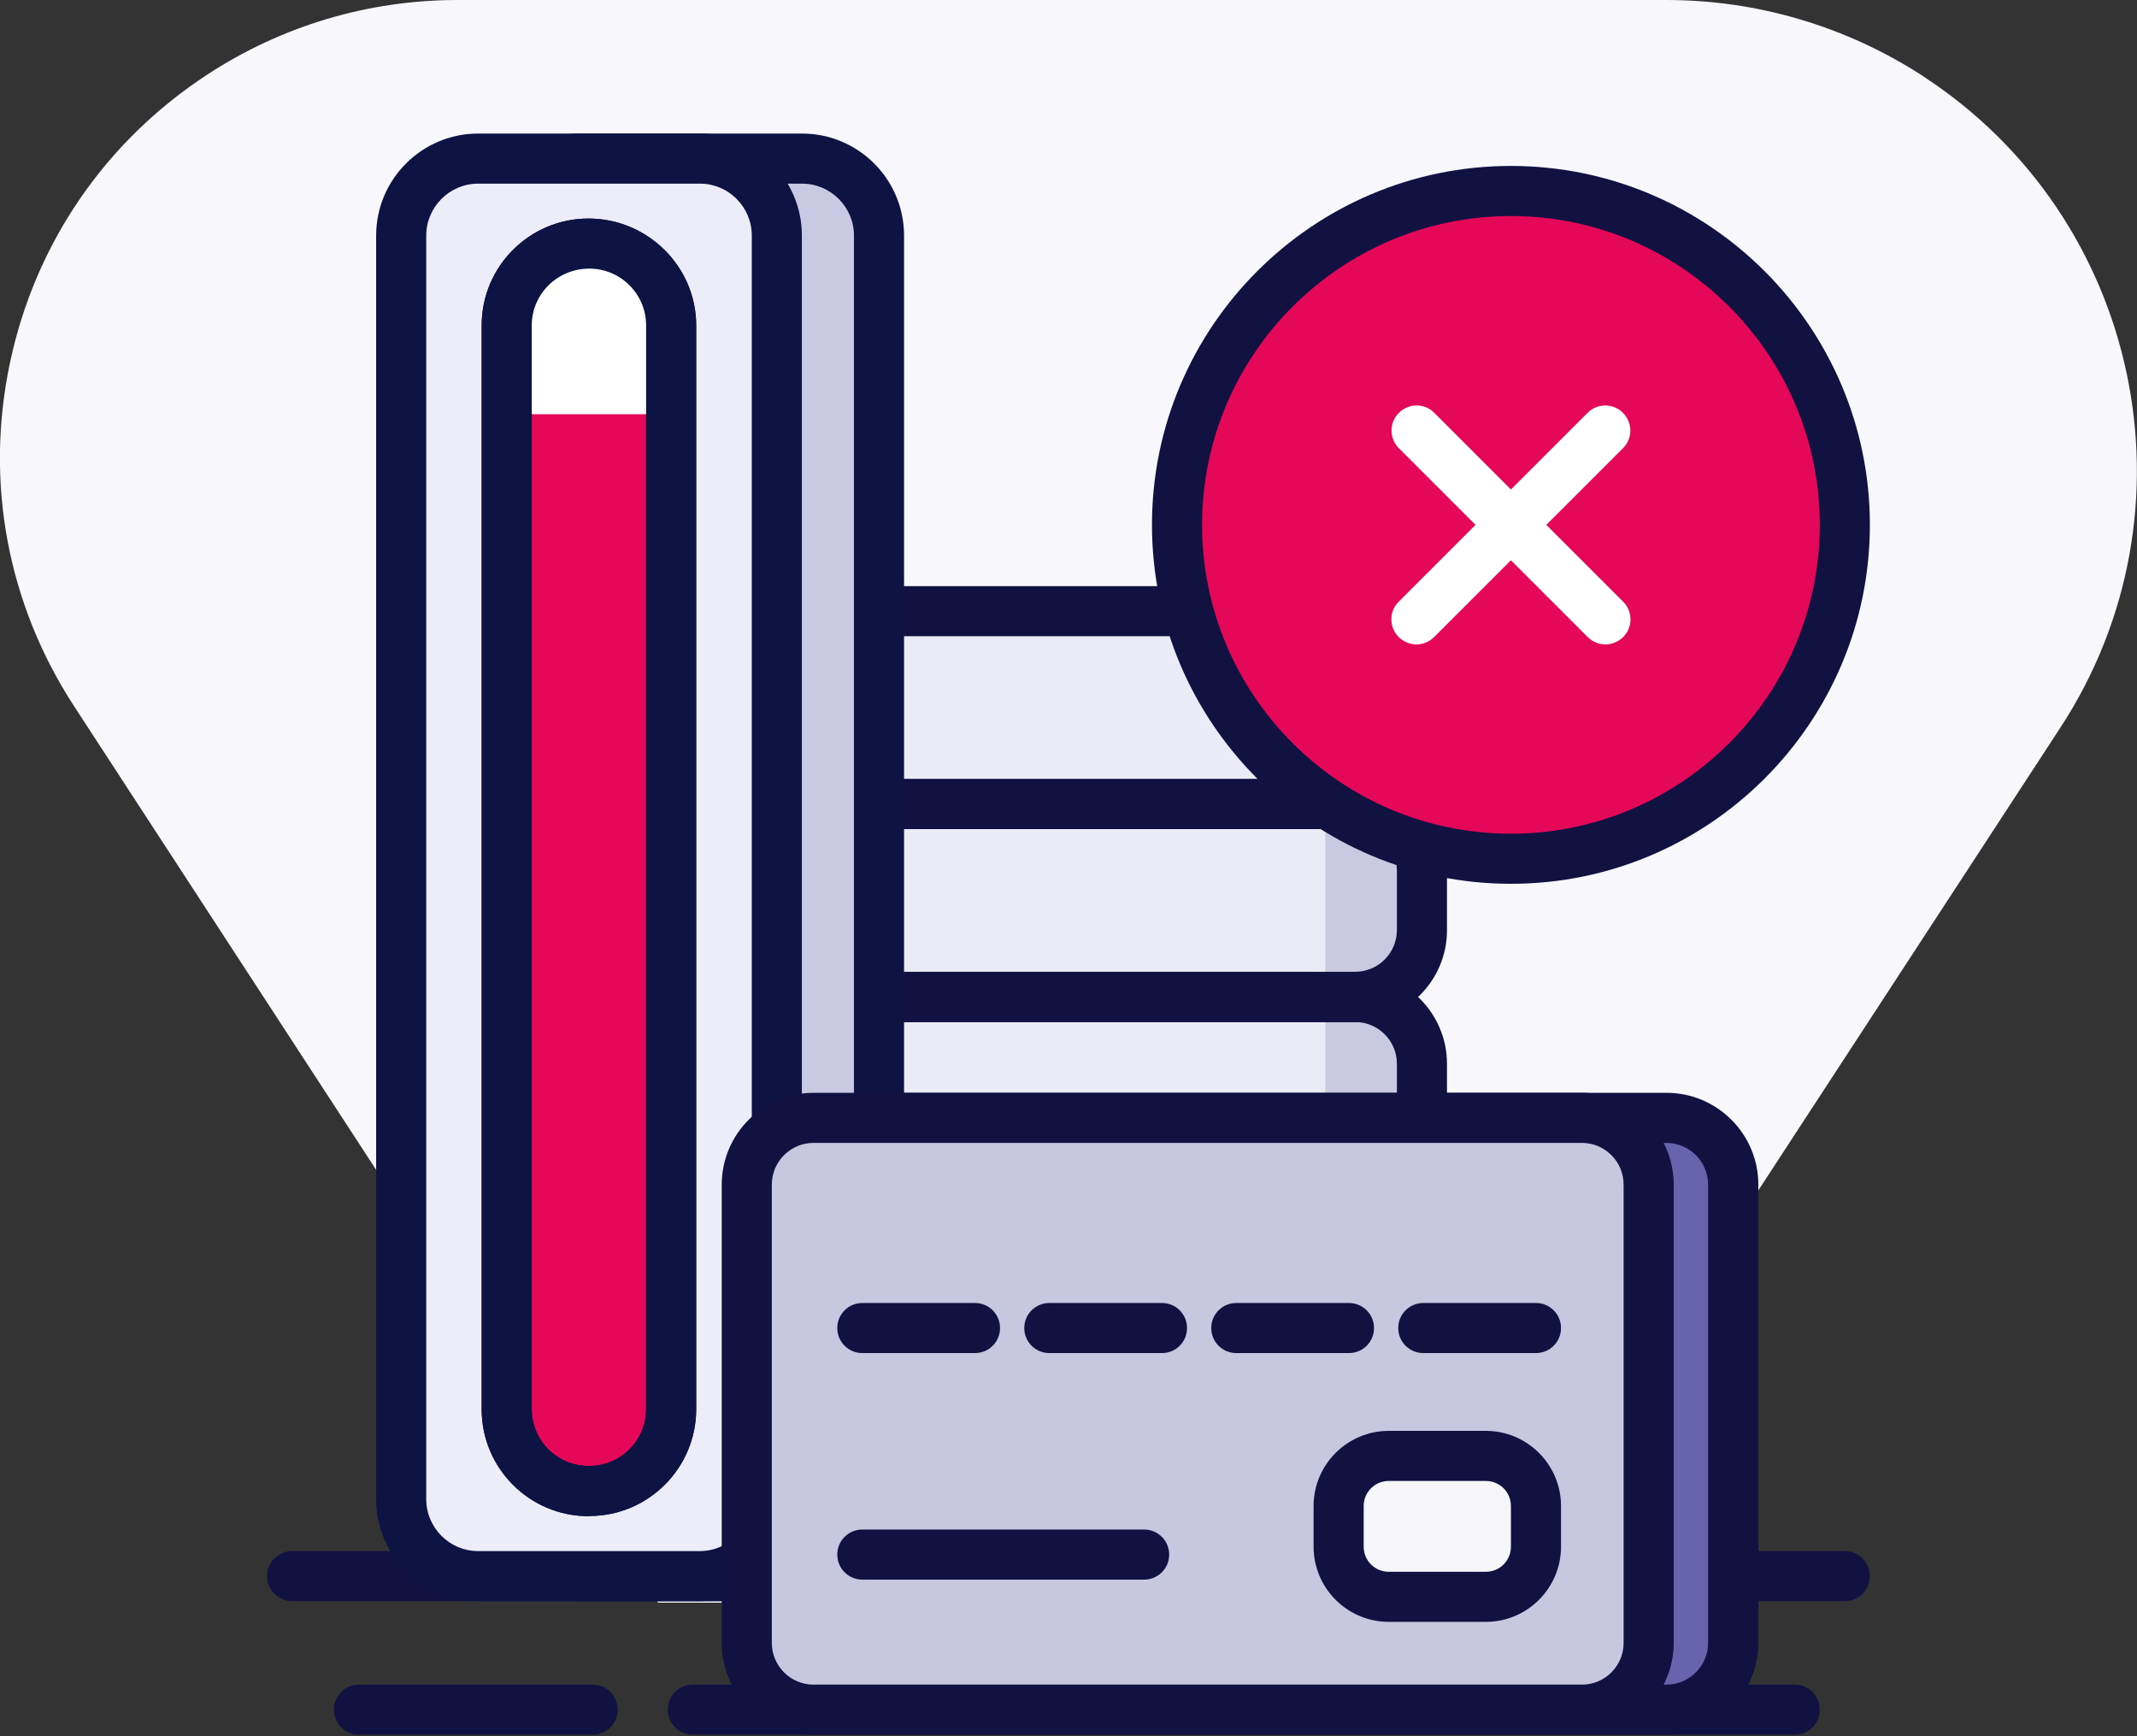
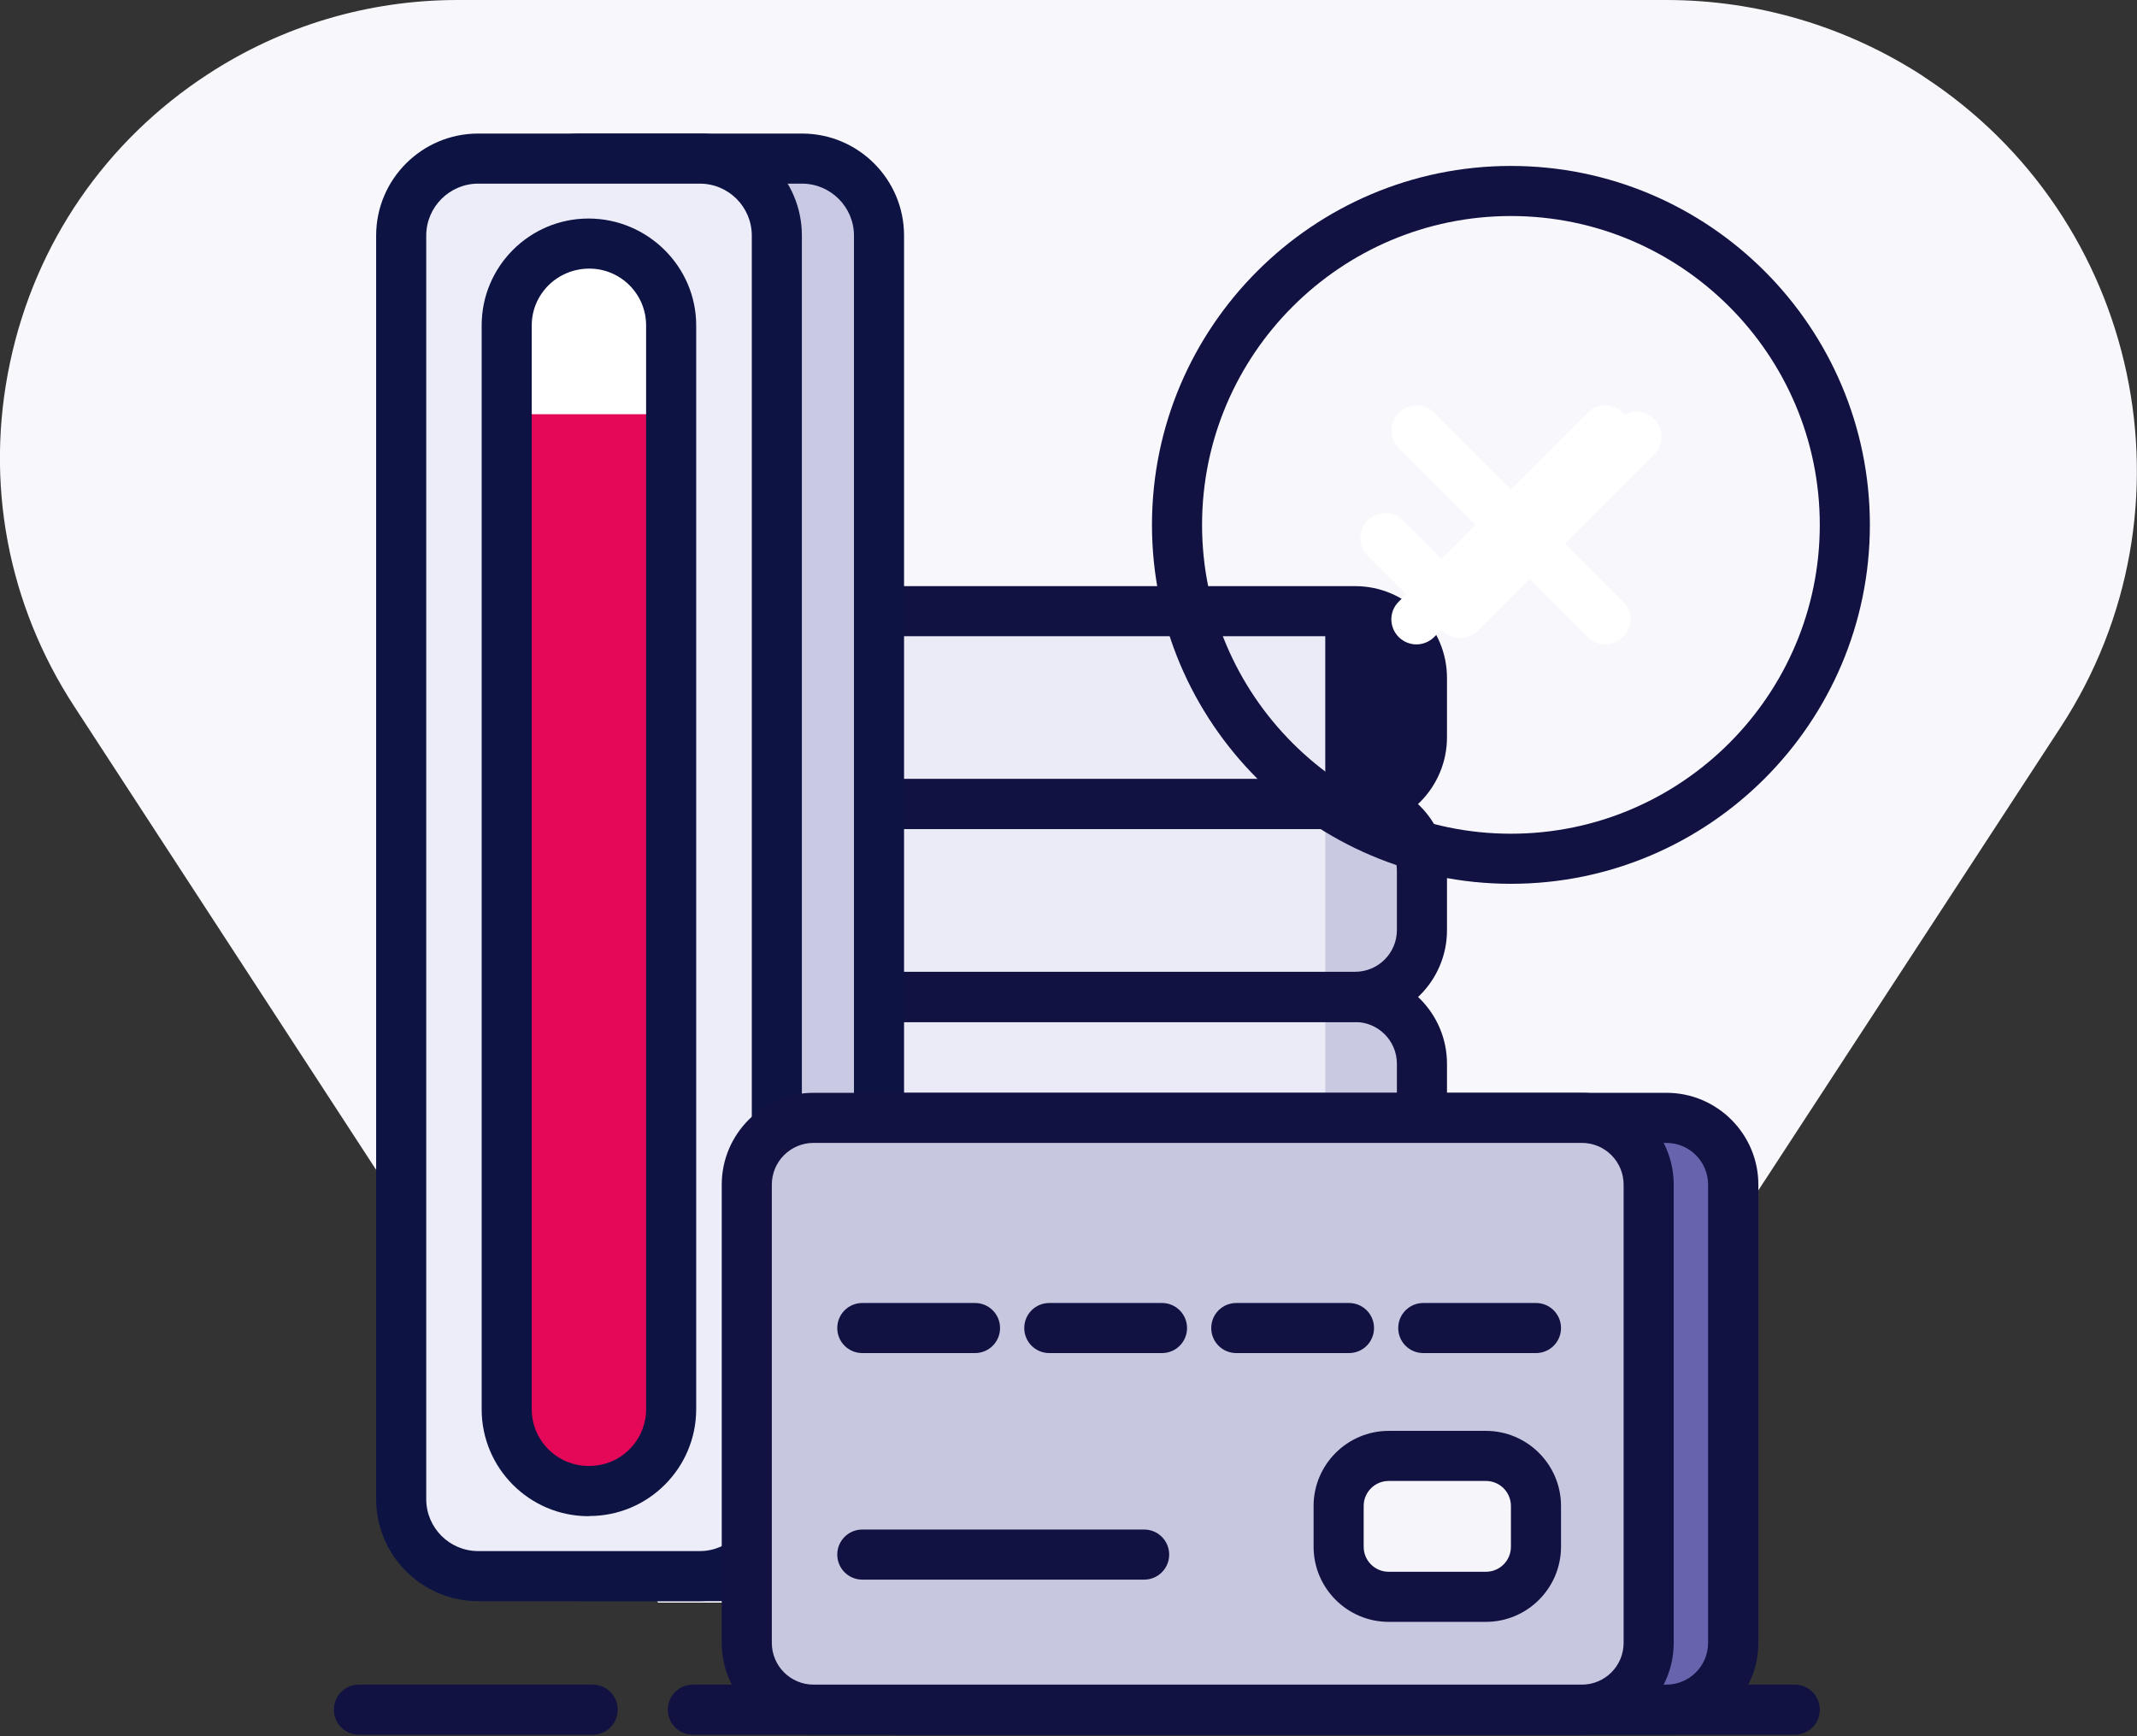
<svg xmlns="http://www.w3.org/2000/svg" width="128" height="104" viewBox="0 0 128 104">
  <rect x="0" y="0" width="128" height="104" fill="#333333" stroke="none" />
  <g>
    <path d="M115.2 4.57C110.6 1.58 105.27 0 99.8 0H27.41C22.09 0 16.92 1.53 12.46 4.44C6.33 8.43 2.11 14.57 0.6 21.72C-0.92 28.88 0.45 36.19 4.45 42.32L8.28 48.2L39.42 96H89.2L123.42 43.57C131.92 30.55 128.23 13.06 115.19 4.57H115.2Z" fill="#F8F7FC" />
    <path d="M81.17 59.72H48.73C46.521 59.72 44.73 61.511 44.73 63.72V67.27C44.73 69.479 46.521 71.27 48.73 71.27H81.17C83.379 71.27 85.17 69.479 85.17 67.27V63.72C85.17 61.511 83.379 59.72 81.17 59.72Z" fill="#EBEBF7" />
    <path d="M81.17 48.16H48.73C46.521 48.16 44.73 49.951 44.73 52.16V55.71C44.73 57.919 46.521 59.71 48.73 59.71H81.17C83.379 59.71 85.17 57.919 85.17 55.71V52.16C85.17 49.951 83.379 48.16 81.17 48.16Z" fill="#EBEBF7" />
    <path d="M79.38 48.16H81.16C83.37 48.16 85.16 49.95 85.16 52.16V55.71C85.16 57.92 83.37 59.71 81.16 59.71H79.38V48.16Z" fill="#C9C9E2" />
    <path d="M79.38 59.72H81.16C83.37 59.72 85.16 61.51 85.16 63.72V67.27C85.16 69.48 83.37 71.27 81.16 71.27H79.38V59.72Z" fill="#C9C9E2" />
-     <path d="M110.5 95.91H17.5C16.67 95.91 16 95.24 16 94.41C16 93.58 16.67 92.91 17.5 92.91H110.5C111.33 92.91 112 93.58 112 94.41C112 95.24 111.33 95.91 110.5 95.91Z" fill="#111142" />
    <path d="M81.17 36.61H48.73C46.521 36.61 44.73 38.401 44.73 40.61V44.16C44.73 46.369 46.521 48.16 48.73 48.16H81.17C83.379 48.16 85.17 46.369 85.17 44.16V40.61C85.17 38.401 83.379 36.61 81.17 36.61Z" fill="#EBEBF7" />
    <path d="M81.17 49.66H48.73C45.7 49.66 43.23 47.19 43.23 44.16V40.61C43.23 37.58 45.7 35.11 48.73 35.11H81.17C84.2 35.11 86.67 37.58 86.67 40.61V44.16C86.67 47.19 84.2 49.66 81.17 49.66ZM48.73 38.11C47.35 38.11 46.23 39.23 46.23 40.61V44.16C46.23 45.54 47.35 46.66 48.73 46.66H81.17C82.55 46.66 83.67 45.54 83.67 44.16V40.61C83.67 39.23 82.55 38.11 81.17 38.11H48.73Z" fill="#111142" />
    <path d="M81.17 61.22H48.73C45.7 61.22 43.23 58.75 43.23 55.72V52.17C43.23 49.14 45.7 46.67 48.73 46.67H81.17C84.2 46.67 86.67 49.14 86.67 52.17V55.72C86.67 58.75 84.2 61.22 81.17 61.22ZM48.73 49.66C47.35 49.66 46.23 50.78 46.23 52.16V55.71C46.23 57.09 47.35 58.21 48.73 58.21H81.17C82.55 58.21 83.67 57.09 83.67 55.71V52.16C83.67 50.78 82.55 49.66 81.17 49.66H48.73Z" fill="#111142" />
    <path d="M81.17 72.77H48.73C45.7 72.77 43.23 70.3 43.23 67.27V63.72C43.23 60.69 45.7 58.22 48.73 58.22H81.17C84.2 58.22 86.67 60.69 86.67 63.72V67.27C86.67 70.3 84.2 72.77 81.17 72.77ZM48.73 61.22C47.35 61.22 46.23 62.34 46.23 63.72V67.27C46.23 68.65 47.35 69.77 48.73 69.77H81.17C82.55 69.77 83.67 68.65 83.67 67.27V63.72C83.67 62.34 82.55 61.22 81.17 61.22H48.73Z" fill="#111142" />
    <path d="M81.17 71.27H48.73C46.521 71.27 44.73 73.061 44.73 75.27V78.82C44.73 81.029 46.521 82.82 48.73 82.82H81.17C83.379 82.82 85.17 81.029 85.17 78.82V75.27C85.17 73.061 83.379 71.27 81.17 71.27Z" fill="#EBEBF7" />
-     <path d="M81.17 84.32H48.73C45.7 84.32 43.23 81.85 43.23 78.82V75.27C43.23 72.24 45.7 69.77 48.73 69.77H81.17C84.2 69.77 86.67 72.24 86.67 75.27V78.82C86.67 81.85 84.2 84.32 81.17 84.32ZM48.73 72.77C47.35 72.77 46.23 73.89 46.23 75.27V78.82C46.23 80.2 47.35 81.32 48.73 81.32H81.17C82.55 81.32 83.67 80.2 83.67 78.82V75.27C83.67 73.89 82.55 72.77 81.17 72.77H48.73Z" fill="#111142" />
    <path d="M81.17 82.82H48.73C46.521 82.82 44.73 84.611 44.73 86.82V90.37C44.73 92.579 46.521 94.37 48.73 94.37H81.17C83.379 94.37 85.17 92.579 85.17 90.37V86.82C85.17 84.611 83.379 82.82 81.17 82.82Z" fill="#EBEBF7" />
-     <path d="M81.17 95.88H48.73C45.7 95.88 43.23 93.41 43.23 90.38V86.83C43.23 83.8 45.7 81.33 48.73 81.33H81.17C84.2 81.33 86.67 83.8 86.67 86.83V90.38C86.67 93.41 84.2 95.88 81.17 95.88ZM48.73 84.32C47.35 84.32 46.23 85.44 46.23 86.82V90.37C46.23 91.75 47.35 92.87 48.73 92.87H81.17C82.55 92.87 83.67 91.75 83.67 90.37V86.82C83.67 85.44 82.55 84.32 81.17 84.32H48.73Z" fill="#111142" />
+     <path d="M81.17 95.88H48.73C45.7 95.88 43.23 93.41 43.23 90.38V86.83C43.23 83.8 45.7 81.33 48.73 81.33H81.17C84.2 81.33 86.67 83.8 86.67 86.83V90.38C86.67 93.41 84.2 95.88 81.17 95.88ZM48.73 84.32C47.35 84.32 46.23 85.44 46.23 86.82V90.37C46.23 91.75 47.35 92.87 48.73 92.87H81.17C82.55 92.87 83.67 91.75 83.67 90.37V86.82H48.73Z" fill="#111142" />
    <path d="M79.38 36.61H81.16C83.37 36.61 85.16 38.4 85.16 40.61V44.16C85.16 46.37 83.37 48.16 81.16 48.16H79.38V36.61Z" fill="#111142" />
    <path d="M79.38 71.27H81.16C83.37 71.27 85.16 73.06 85.16 75.27V78.82C85.16 81.03 83.37 82.82 81.16 82.82H79.38V71.27Z" fill="#111142" />
    <path d="M79.38 82.82H81.16C83.37 82.82 85.16 84.61 85.16 86.82V90.37C85.16 92.58 83.37 94.37 81.16 94.37H79.38V82.82Z" fill="#111142" />
    <path d="M35.5 103.91H21.5C20.67 103.91 20 103.24 20 102.41C20 101.58 20.67 100.91 21.5 100.91H35.5C36.33 100.91 37 101.58 37 102.41C37 103.24 36.33 103.91 35.5 103.91Z" fill="#111142" />
    <path d="M107.5 103.91H41.5C40.67 103.91 40 103.24 40 102.41C40 101.58 40.67 100.91 41.5 100.91H107.5C108.33 100.91 109 101.58 109 102.41C109 103.24 108.33 103.91 107.5 103.91Z" fill="#111142" />
    <path d="M48.04 9.5H34.76C32.214 9.5 30.15 11.564 30.15 14.11V89.8C30.15 92.346 32.214 94.41 34.76 94.41H48.04C50.586 94.41 52.65 92.346 52.65 89.8V14.11C52.65 11.564 50.586 9.5 48.04 9.5Z" fill="#C9C9E4" />
    <path d="M48.04 95.91H34.76C31.39 95.91 28.65 93.17 28.65 89.8V14.11C28.65 10.74 31.39 8 34.76 8H48.04C51.41 8 54.15 10.74 54.15 14.11V89.8C54.15 93.17 51.41 95.91 48.04 95.91ZM34.76 11C33.05 11 31.65 12.4 31.65 14.11V89.8C31.65 91.51 33.04 92.91 34.76 92.91H48.04C49.75 92.91 51.15 91.51 51.15 89.8V14.11C51.15 12.4 49.75 11 48.04 11H34.76Z" fill="#0D1343" />
    <path d="M41.92 9.5H28.64C26.094 9.5 24.03 11.564 24.03 14.11V89.8C24.03 92.346 26.094 94.41 28.64 94.41H41.92C44.466 94.41 46.53 92.346 46.53 89.8V14.11C46.53 11.564 44.466 9.5 41.92 9.5Z" fill="#EDEDF9" />
    <path d="M41.92 95.91H28.64C25.27 95.91 22.53 93.17 22.53 89.8V14.11C22.53 10.74 25.27 8 28.64 8H41.92C45.29 8 48.03 10.74 48.03 14.11V89.8C48.03 93.17 45.29 95.91 41.92 95.91ZM28.64 11C26.93 11 25.53 12.4 25.53 14.11V89.8C25.53 91.51 26.92 92.91 28.64 92.91H41.92C43.63 92.91 45.03 91.51 45.03 89.8V14.11C45.03 12.4 43.64 11 41.92 11H28.64Z" fill="#0D1343" />
    <path d="M35.3 14.59H35.25C32.544 14.59 30.35 16.784 30.35 19.49V84.42C30.35 87.126 32.544 89.32 35.25 89.32H35.3C38.006 89.32 40.2 87.126 40.2 84.42V19.49C40.2 16.784 38.006 14.59 35.3 14.59Z" fill="#E50858" />
-     <path d="M35.3 90.82H35.25C31.72 90.82 28.85 87.95 28.85 84.42V19.49C28.85 15.96 31.72 13.09 35.25 13.09C38.78 13.09 41.7 15.96 41.7 19.49V84.41C41.7 87.94 38.83 90.81 35.3 90.81V90.82ZM35.3 16.09C33.38 16.09 31.85 17.62 31.85 19.49V84.41C31.85 86.29 33.38 87.81 35.25 87.81H35.3C37.18 87.81 38.7 86.28 38.7 84.41V19.49C38.7 17.61 37.17 16.09 35.3 16.09Z" fill="#111142" />
    <path d="M30.35 24.81V18.96C30.35 16.24 32.56 14.03 35.28 14.03C38 14.03 40.21 16.24 40.21 18.96V24.81" fill="white" />
    <path d="M35.3 90.82H35.25C31.72 90.82 28.85 87.95 28.85 84.42V19.49C28.85 15.96 31.72 13.09 35.25 13.09C38.78 13.09 41.7 15.96 41.7 19.49V84.41C41.7 87.94 38.83 90.81 35.3 90.81V90.82ZM35.3 16.09C33.38 16.09 31.85 17.62 31.85 19.49V84.41C31.85 86.29 33.38 87.81 35.25 87.81H35.3C37.18 87.81 38.7 86.28 38.7 84.41V19.49C38.7 17.61 37.17 16.09 35.3 16.09Z" fill="#0D1343" />
    <path d="M87.46 38.22C87.06 38.22 86.68 38.06 86.4 37.78L81.92 33.3C81.33 32.71 81.33 31.76 81.92 31.18C82.51 30.59 83.46 30.59 84.04 31.18L87.46 34.6L96.96 25.1C97.55 24.51 98.5 24.51 99.08 25.1C99.66 25.69 99.67 26.64 99.08 27.22L88.52 37.78C88.24 38.06 87.86 38.22 87.46 38.22Z" fill="white" />
    <path d="M103.82 98.4V70.95C103.82 68.741 102.029 66.95 99.82 66.95H53.8C51.591 66.95 49.8 68.741 49.8 70.95V98.4C49.8 100.609 51.591 102.4 53.8 102.4H99.82C102.029 102.4 103.82 100.609 103.82 98.4Z" fill="#6664AC" />
    <path d="M99.82 103.91H53.8C50.77 103.91 48.3 101.44 48.3 98.41V70.96C48.3 67.93 50.77 65.46 53.8 65.46H99.82C102.85 65.46 105.32 67.93 105.32 70.96V98.41C105.32 101.44 102.85 103.91 99.82 103.91ZM53.79 68.46C52.41 68.46 51.29 69.58 51.29 70.96V98.41C51.29 99.79 52.41 100.91 53.79 100.91H99.81C101.19 100.91 102.31 99.79 102.31 98.41V70.96C102.31 69.58 101.19 68.46 99.81 68.46H53.79Z" fill="#111142" />
    <path d="M98.75 98.41V70.96C98.75 68.751 96.959 66.96 94.75 66.96H48.73C46.521 66.96 44.73 68.751 44.73 70.96V98.41C44.73 100.619 46.521 102.41 48.73 102.41H94.75C96.959 102.41 98.75 100.619 98.75 98.41Z" fill="#C7C7E0" />
    <path d="M94.75 103.91H48.73C45.7 103.91 43.23 101.44 43.23 98.41V70.96C43.23 67.93 45.7 65.46 48.73 65.46H94.75C97.78 65.46 100.25 67.93 100.25 70.96V98.41C100.25 101.44 97.78 103.91 94.75 103.91ZM48.73 68.46C47.35 68.46 46.23 69.58 46.23 70.96V98.41C46.23 99.79 47.35 100.91 48.73 100.91H94.75C96.13 100.91 97.25 99.79 97.25 98.41V70.96C97.25 69.58 96.13 68.46 94.75 68.46H48.73Z" fill="#111142" />
    <path d="M92 92.65V90.21C92 88.553 90.657 87.21 89 87.21H83.18C81.523 87.21 80.18 88.553 80.18 90.21V92.65C80.18 94.307 81.523 95.65 83.18 95.65H89C90.657 95.65 92 94.307 92 92.65Z" fill="#F6F5FA" />
    <path d="M89 97.15H83.18C80.7 97.15 78.68 95.13 78.68 92.65V90.21C78.68 87.73 80.7 85.71 83.18 85.71H89C91.48 85.71 93.5 87.73 93.5 90.21V92.65C93.5 95.13 91.48 97.15 89 97.15ZM83.18 88.71C82.35 88.71 81.68 89.38 81.68 90.21V92.65C81.68 93.48 82.35 94.15 83.18 94.15H89C89.83 94.15 90.5 93.48 90.5 92.65V90.21C90.5 89.38 89.83 88.71 89 88.71H83.18Z" fill="#111142" />
    <path d="M68.53 94.62H51.65C50.82 94.62 50.15 93.95 50.15 93.12C50.15 92.29 50.82 91.62 51.65 91.62H68.53C69.36 91.62 70.03 92.29 70.03 93.12C70.03 93.95 69.36 94.62 68.53 94.62Z" fill="#111142" />
    <path d="M58.4 81.05H51.65C50.82 81.05 50.15 80.38 50.15 79.55C50.15 78.72 50.82 78.05 51.65 78.05H58.4C59.23 78.05 59.9 78.72 59.9 79.55C59.9 80.38 59.23 81.05 58.4 81.05Z" fill="#111142" />
    <path d="M69.6 81.05H62.85C62.02 81.05 61.35 80.38 61.35 79.55C61.35 78.72 62.02 78.05 62.85 78.05H69.6C70.43 78.05 71.1 78.72 71.1 79.55C71.1 80.38 70.43 81.05 69.6 81.05Z" fill="#111142" />
    <path d="M80.8 81.05H74.05C73.22 81.05 72.55 80.38 72.55 79.55C72.55 78.72 73.22 78.05 74.05 78.05H80.8C81.63 78.05 82.3 78.72 82.3 79.55C82.3 80.38 81.63 81.05 80.8 81.05Z" fill="#111142" />
    <path d="M92 81.05H85.25C84.42 81.05 83.75 80.38 83.75 79.55C83.75 78.72 84.42 78.05 85.25 78.05H92C92.83 78.05 93.5 78.72 93.5 79.55C93.5 80.38 92.83 81.05 92 81.05Z" fill="#111142" />
-     <path d="M90.5 51.44C101.546 51.44 110.5 42.486 110.5 31.44C110.5 20.394 101.546 11.44 90.5 11.44C79.454 11.44 70.5 20.394 70.5 31.44C70.5 42.486 79.454 51.44 90.5 51.44Z" fill="#E50858" />
    <path d="M90.5 52.94C78.64 52.94 69 43.29 69 31.44C69 19.59 78.64 9.94 90.5 9.94C102.36 9.94 112 19.59 112 31.44C112 43.29 102.36 52.94 90.5 52.94ZM90.5 12.94C80.3 12.94 72 21.24 72 31.44C72 41.64 80.3 49.94 90.5 49.94C100.7 49.94 109 41.64 109 31.44C109 21.24 100.7 12.94 90.5 12.94Z" fill="#111142" />
    <path d="M96.16 38.6C95.78 38.6 95.39 38.45 95.1 38.16L83.79 26.85C83.2 26.26 83.2 25.31 83.79 24.73C84.38 24.14 85.33 24.14 85.91 24.73L97.22 36.04C97.81 36.63 97.81 37.58 97.22 38.16C96.93 38.45 96.54 38.6 96.16 38.6Z" fill="white" />
    <path d="M84.84 38.6C84.46 38.6 84.07 38.45 83.78 38.16C83.19 37.57 83.19 36.62 83.78 36.04L95.09 24.73C95.68 24.14 96.63 24.14 97.21 24.73C97.8 25.32 97.8 26.27 97.21 26.85L85.9 38.16C85.61 38.45 85.22 38.6 84.84 38.6Z" fill="white" />
  </g>
  <defs>
    <rect width="128" height="104" fill="white" />
  </defs>
</svg>